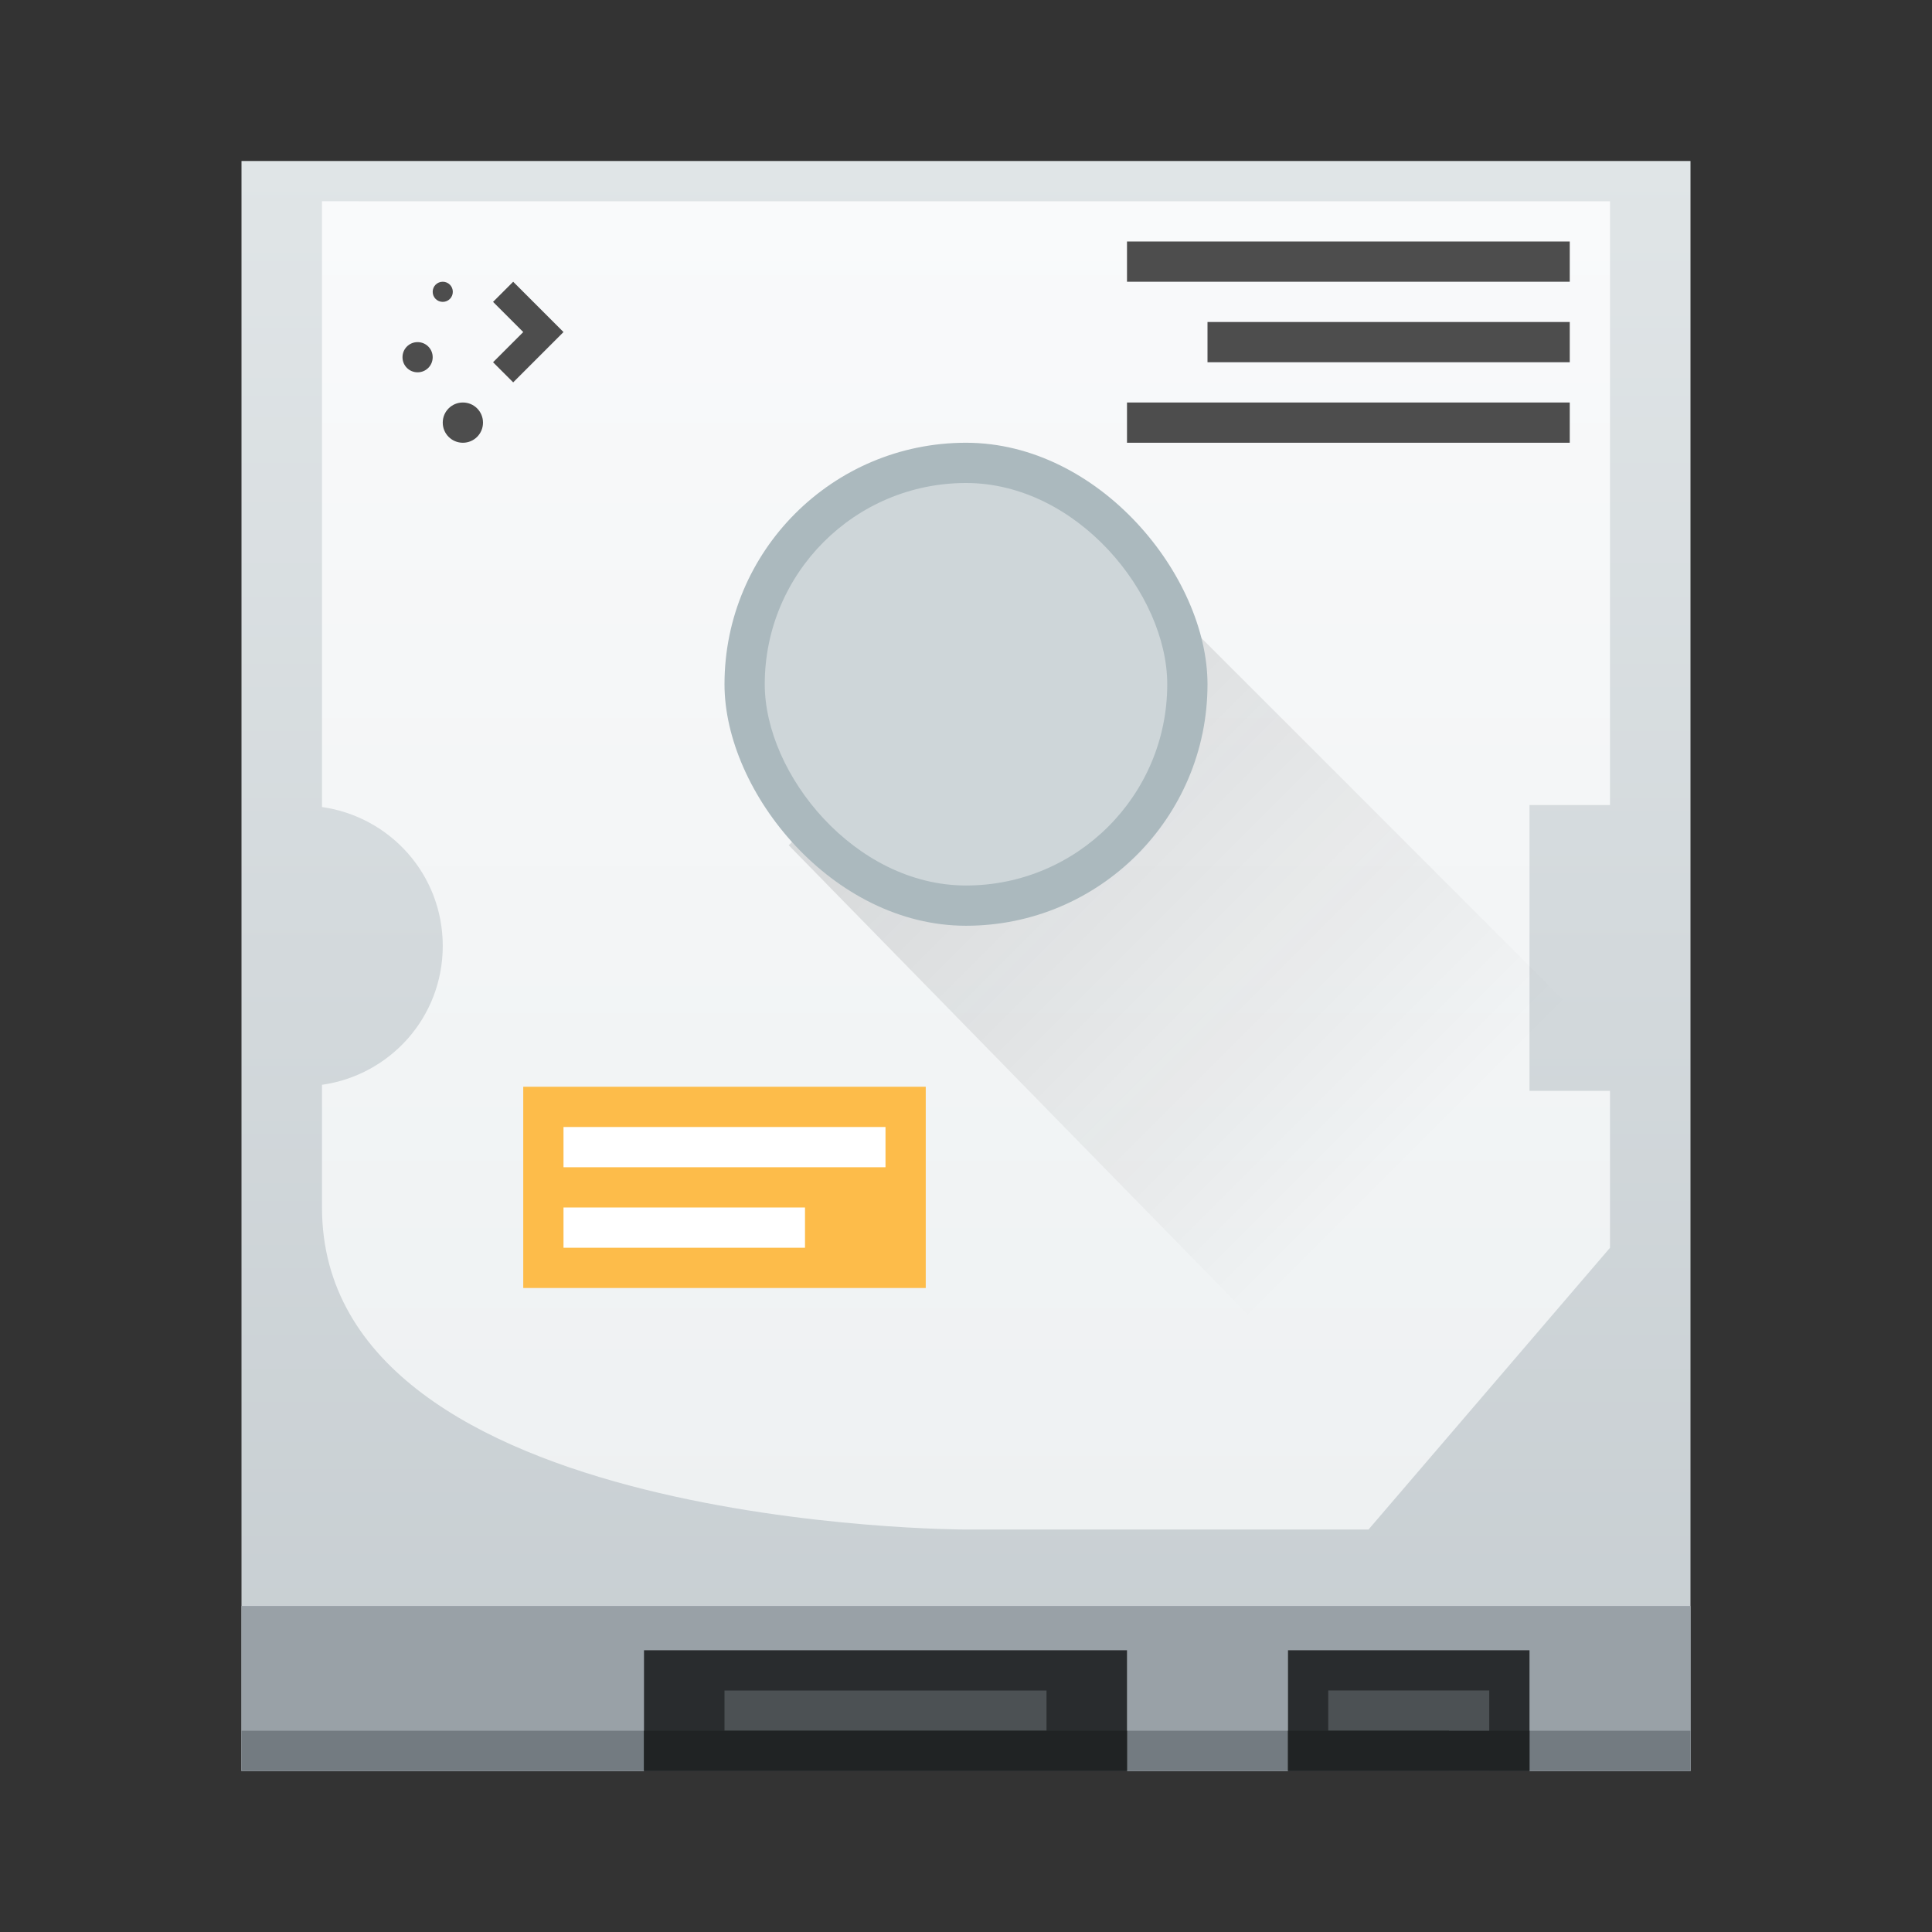
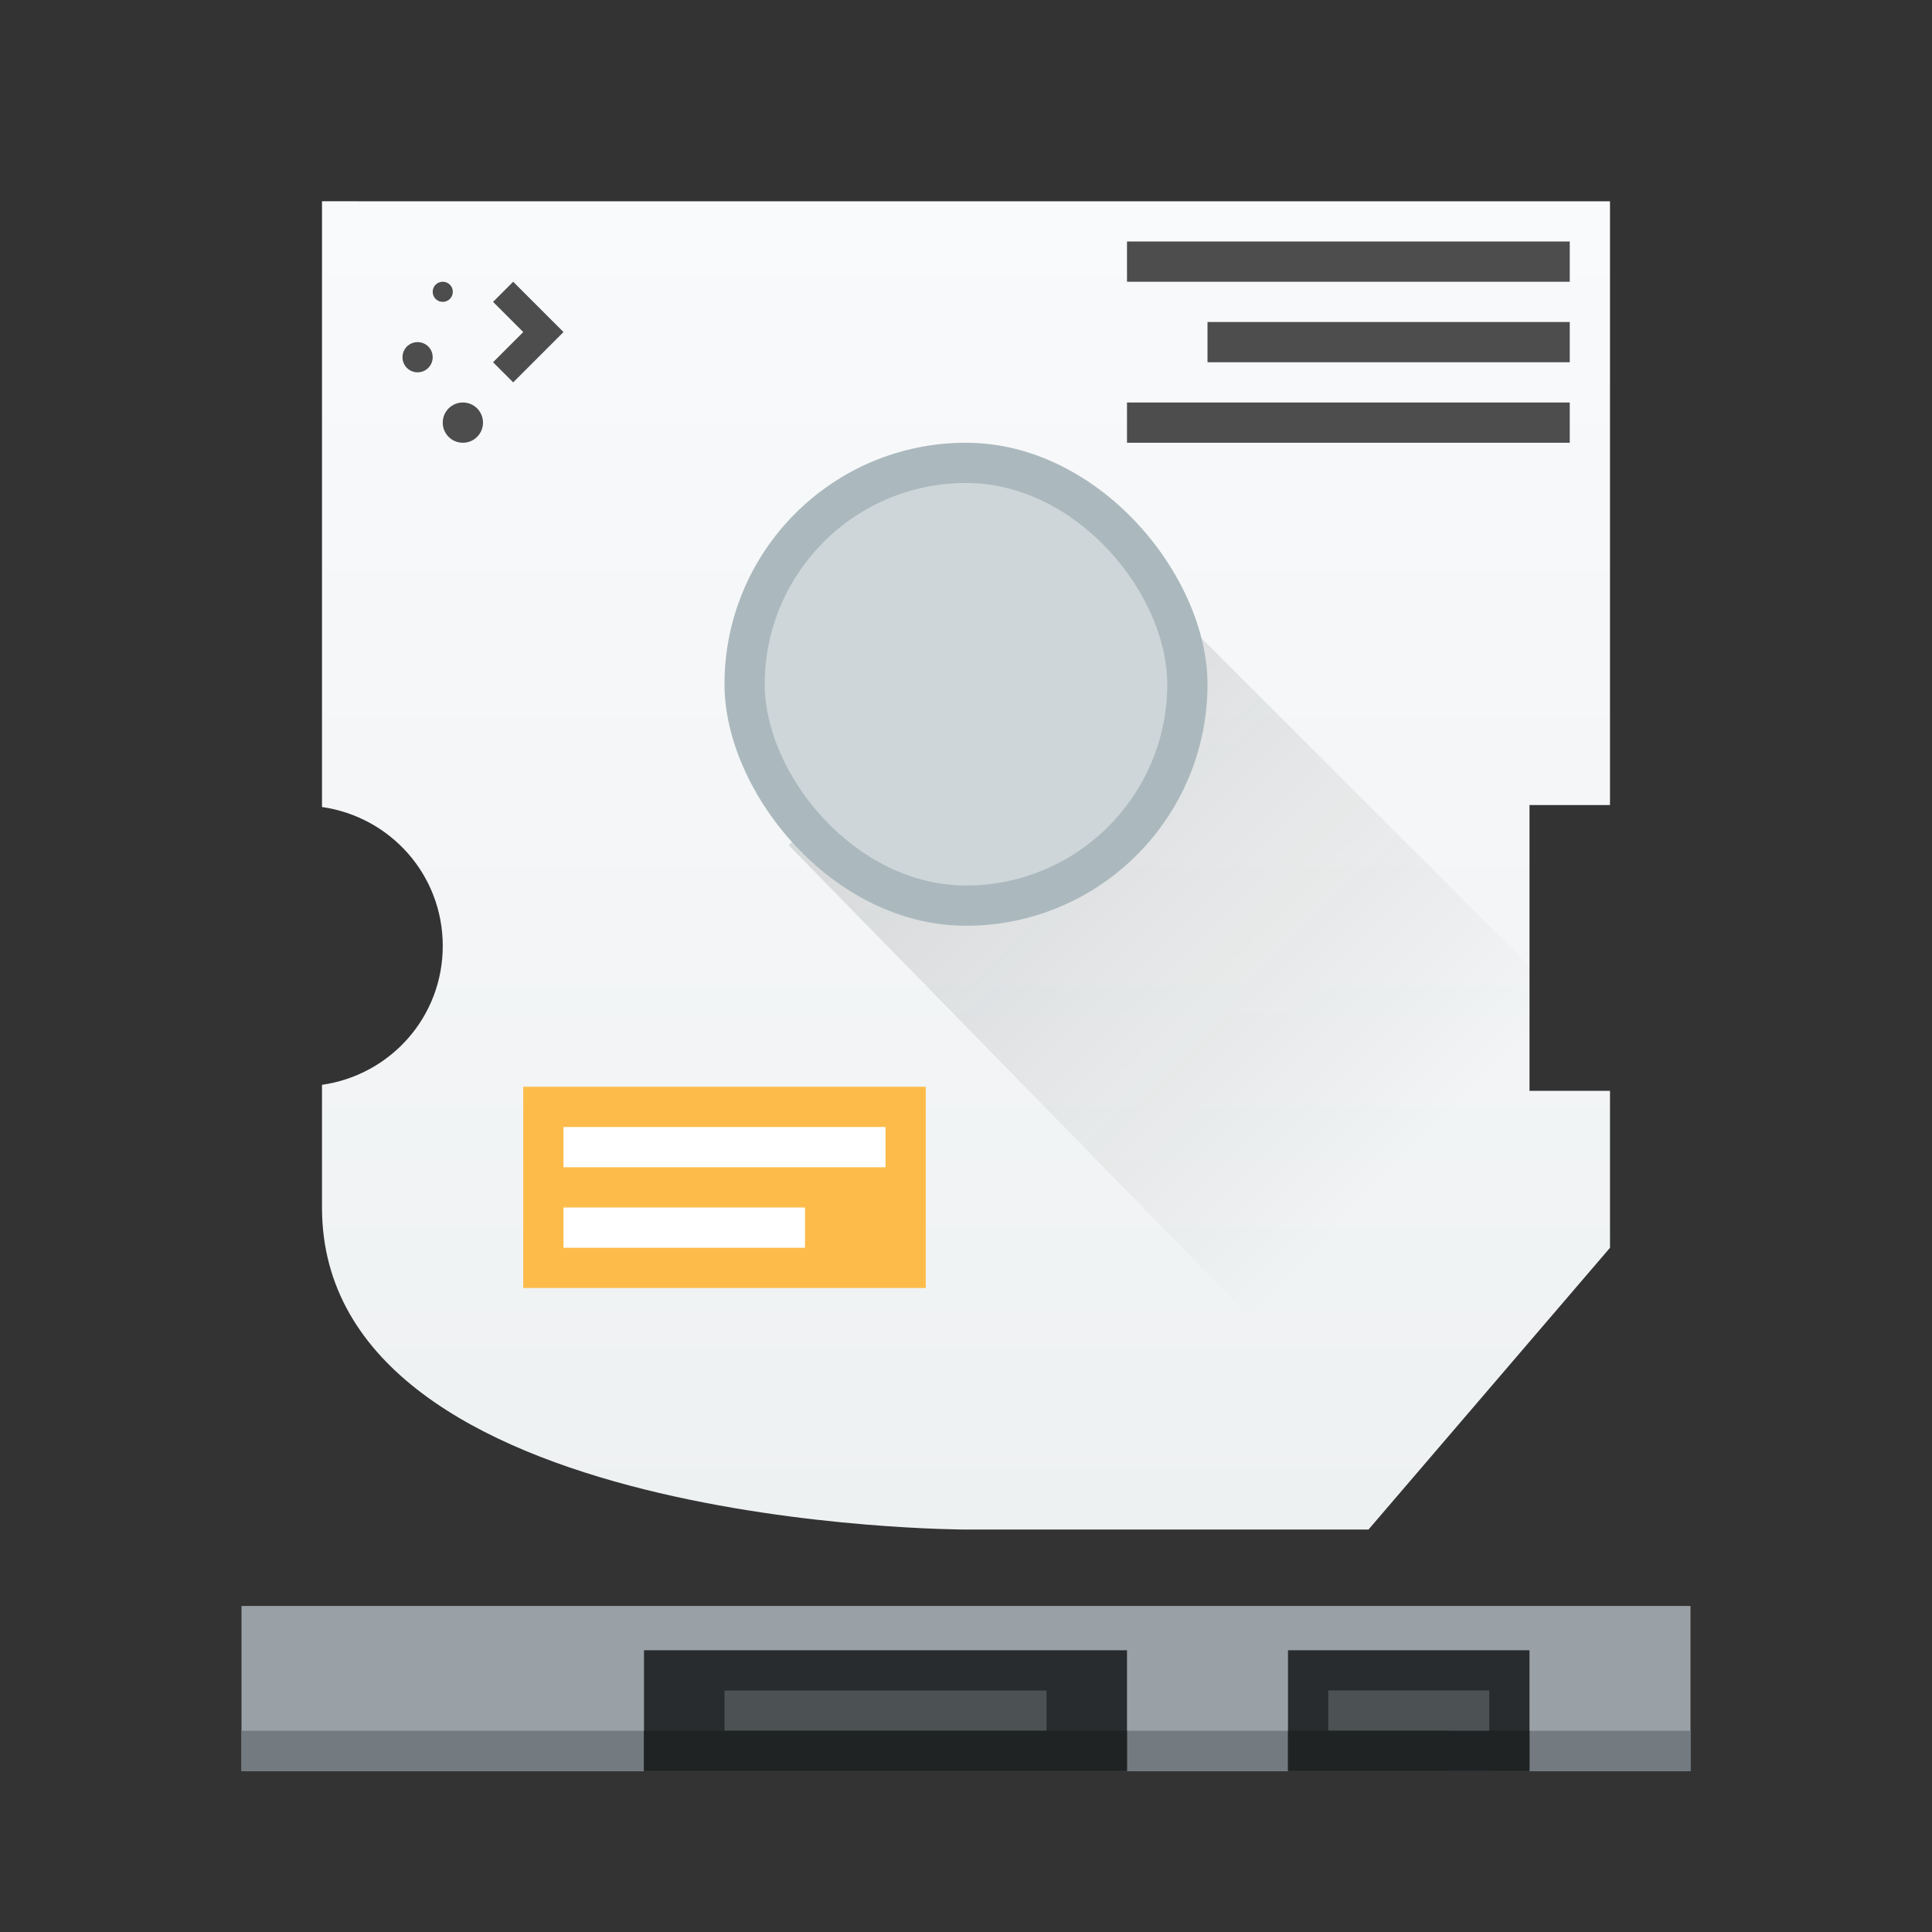
<svg xmlns="http://www.w3.org/2000/svg" width="48" height="48">
  <rect width="100%" height="100%" fill="#333333" stroke="none" />
  <defs>
    <linearGradient id="a" y1="543.8" y2="503.8" gradientUnits="userSpaceOnUse" x2="0" gradientTransform="matrix(1.125 0 0 1-51.07 0)">
      <stop stop-color="#c6cdd1" />
      <stop offset="1" stop-color="#e0e5e7" />
    </linearGradient>
    <linearGradient id="b" y1="38" y2="5" x2="0" gradientUnits="userSpaceOnUse">
      <stop stop-color="#eef1f2" />
      <stop offset="1" stop-color="#f9fafb" />
    </linearGradient>
    <linearGradient id="c" y1="513.8" x1="398.57" y2="531.8" x2="416.57" gradientUnits="userSpaceOnUse" gradientTransform="translate(-384.57-499.8)">
      <stop stop-color="#292c2f" />
      <stop offset="1" stop-opacity="0" />
    </linearGradient>
  </defs>
  <g transform="translate(-384.57-499.8)">
-     <rect width="36" x="390.57" y="503.8" fill="url(#a)" rx="0" height="40" />
    <rect width="36" x="390.57" y="539.7" fill="#99a1a7" height="4.1" />
    <rect width="36" x="390.57" y="542.8" stroke-opacity=".55" fill="#737b81" height="1" stroke-width="2.8" />
    <g stroke-width=".1">
      <g fill="#292c2e">
        <rect width="12" x="400.57" y="540.8" height="3" />
        <path d="m416.57 540.8h6v3h-6z" />
      </g>
      <path fill="url(#b)" d="m8 5v15.05c1.698.243 3 1.684 3 3.451 0 1.768-1.302 3.208-3 3.451v3.049c0 8 16 8 16 8h10l6-7v-3.9h-2v-7.1h2v-15h-29z" transform="translate(384.57 499.8)" />
    </g>
    <path opacity=".2" fill="url(#c)" fill-rule="evenodd" d="m27.25 13.254l-7.654 7.746 22.4 22.9v-15.9z" transform="translate(384.57 499.8)" />
    <path fill="#4d4d4d" d="m395.57 506.8c-.139 0-.25.111-.25.25 0 .139.111.25.25.25.139 0 .25-.111.25-.25 0-.139-.111-.25-.25-.25m1.75 0l-.5.5.75.75-.75.75.5.5 1.25-1.25zm-2.375 1.5c-.208 0-.375.167-.375.375 0 .208.167.375.375.375.208 0 .375-.167.375-.375 0-.208-.167-.375-.375-.375m1.125 1.5c-.277 0-.5.223-.5.5 0 .277.223.5.5.5.277 0 .5-.223.5-.5 0-.277-.223-.5-.5-.5" />
    <g stroke-width=".1">
      <rect width="12" x="402.57" y="510.8" fill="#abb9be" rx="6" height="12" />
      <rect width="10" x="403.57" y="511.8" fill="#ced6d9" rx="5" height="10" />
      <g fill="#4d4d4d">
        <rect width="11" x="412.57" y="505.8" height="1" />
        <rect width="9" x="414.57" y="507.8" height="1" />
        <rect width="11" x="412.57" y="509.8" height="1" />
      </g>
      <rect width="10" x="397.57" y="526.8" fill="#fdbc4a" height="5" />
      <g fill="#ffffff">
        <rect width="8" x="398.57" y="527.8" height="1" />
        <rect width="6" x="398.57" y="529.8" height="1" />
      </g>
    </g>
-     <path fill="#4c5154" d="m402.57 541.8v1h8v-1zm15 0v1h3v1h1v-2z" />
+     <path fill="#4c5154" d="m402.57 541.8v1h8v-1zm15 0v1h3v1h1v-2" />
    <g fill="#202324">
      <rect width="12" x="400.57" y="542.8" height="1" />
      <rect width="6" x="416.57" y="542.8" height="1" />
    </g>
  </g>
</svg>